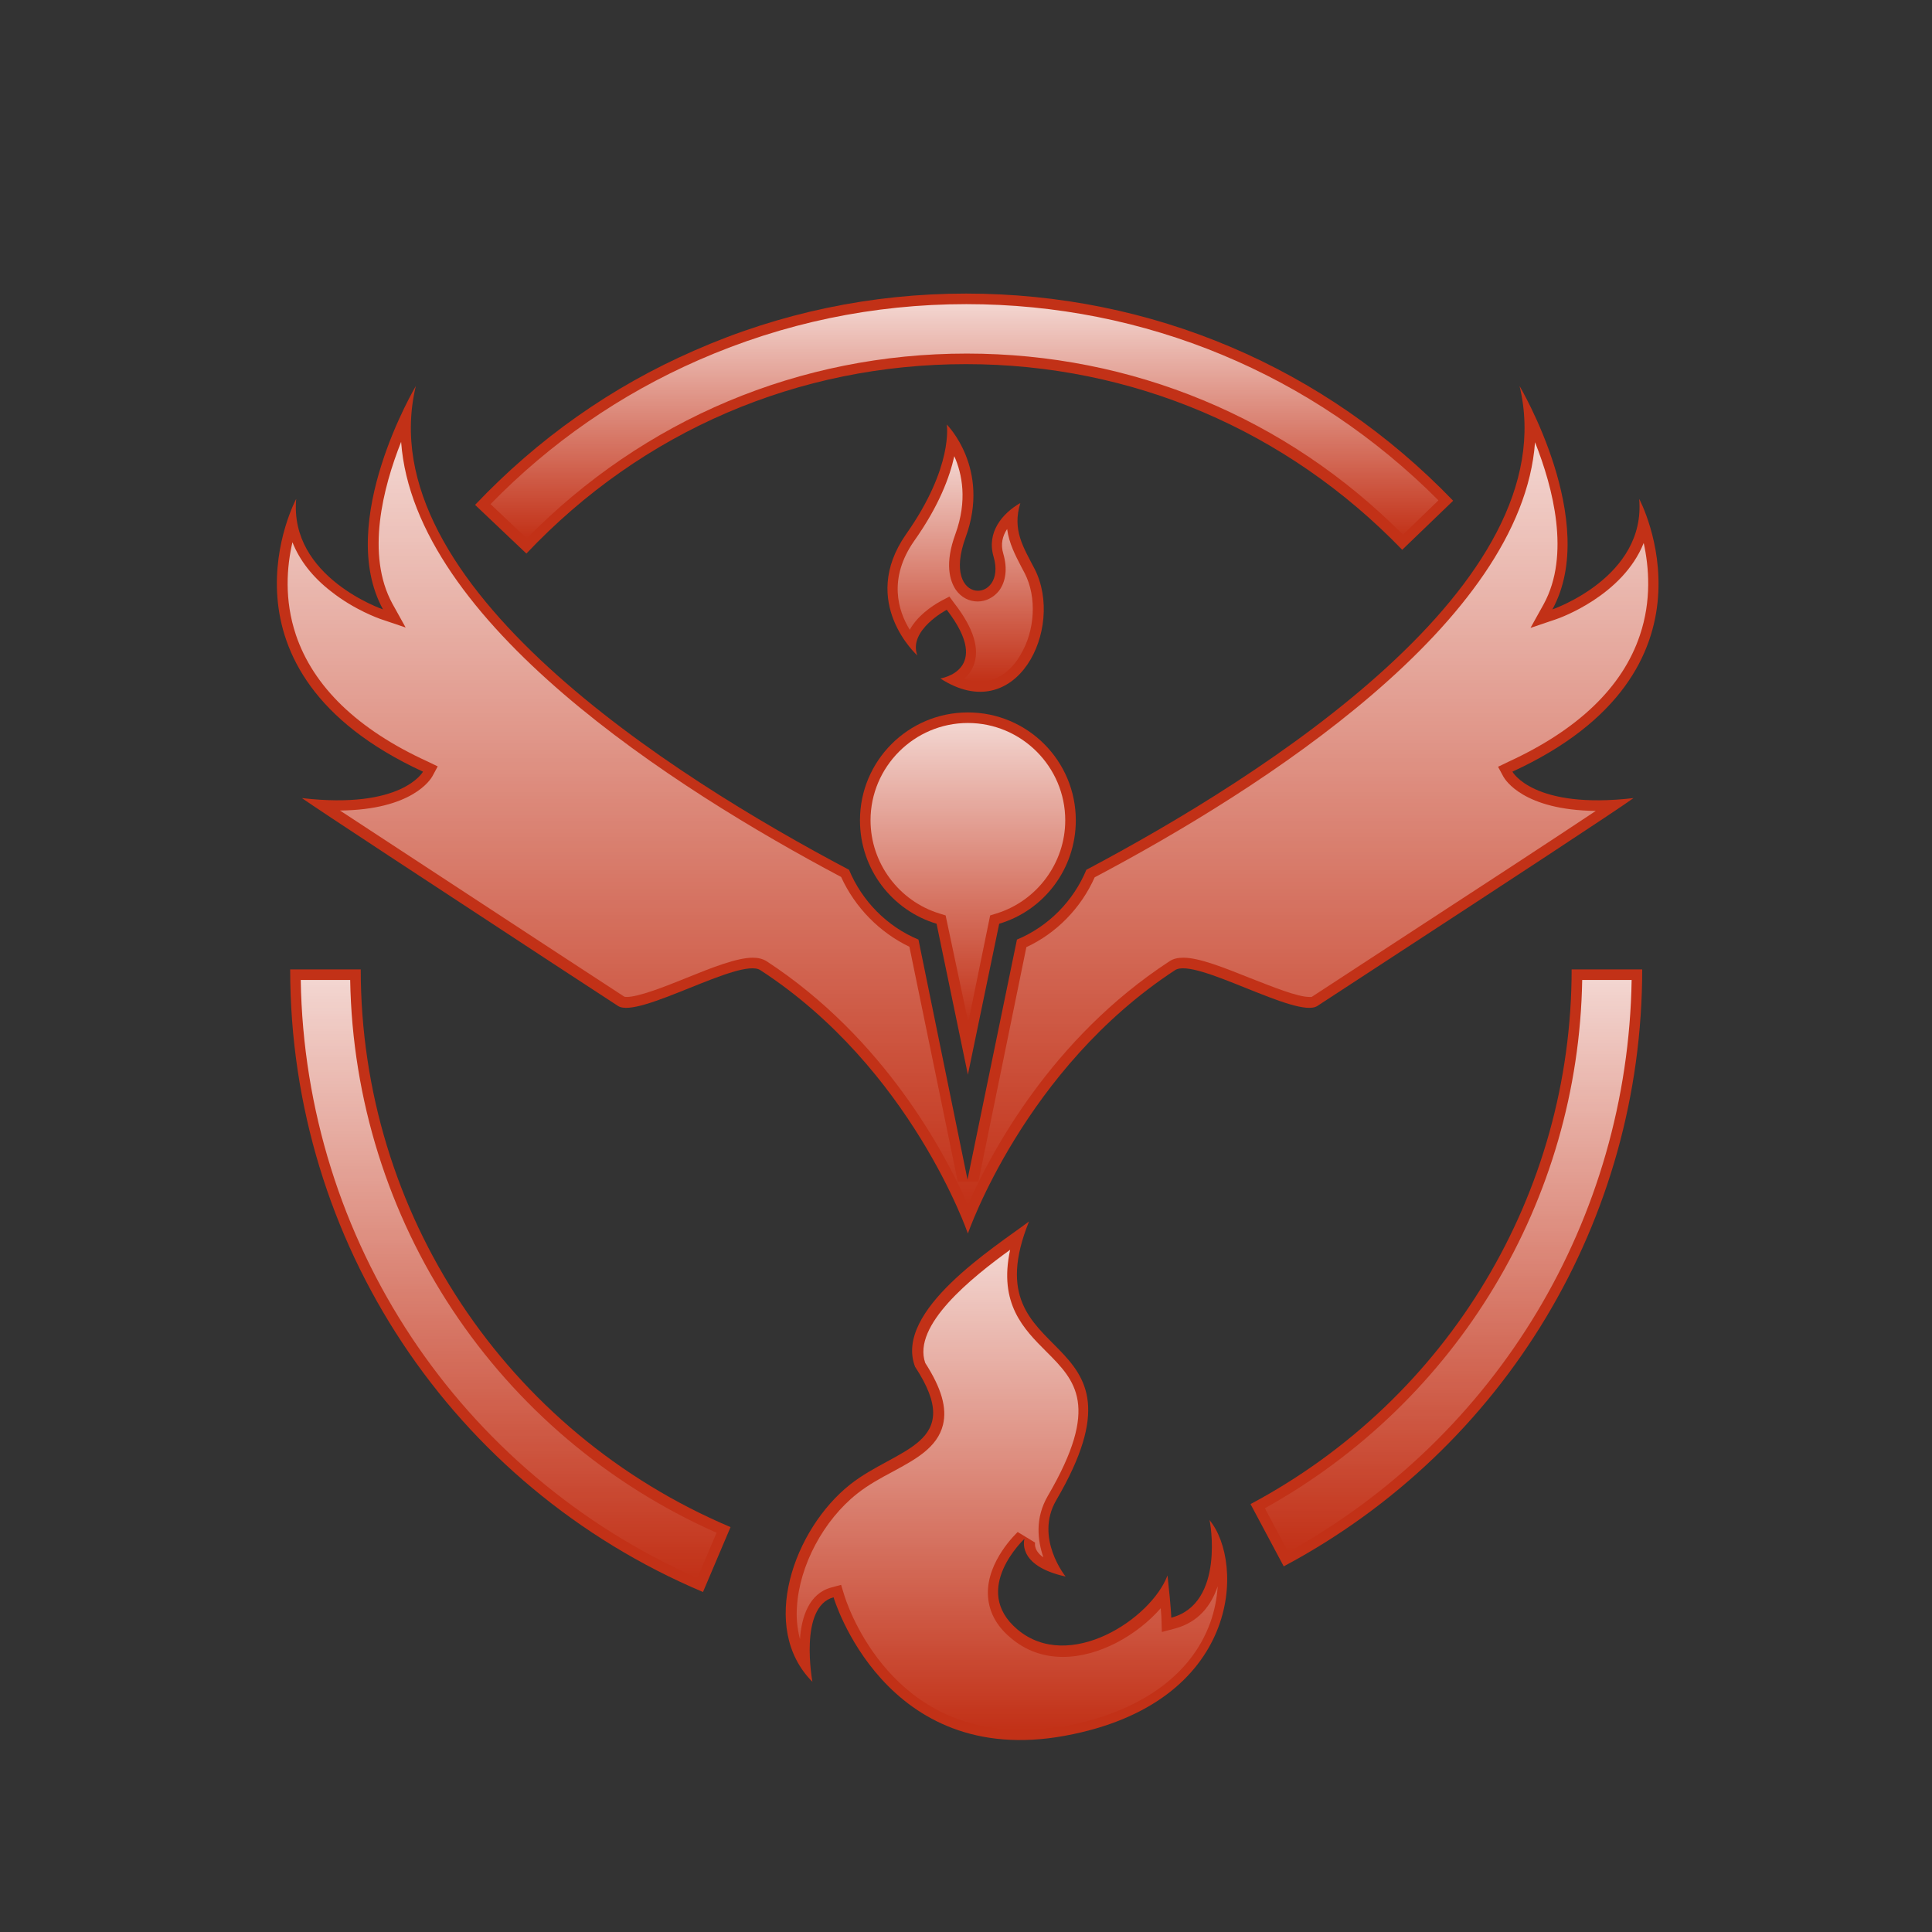
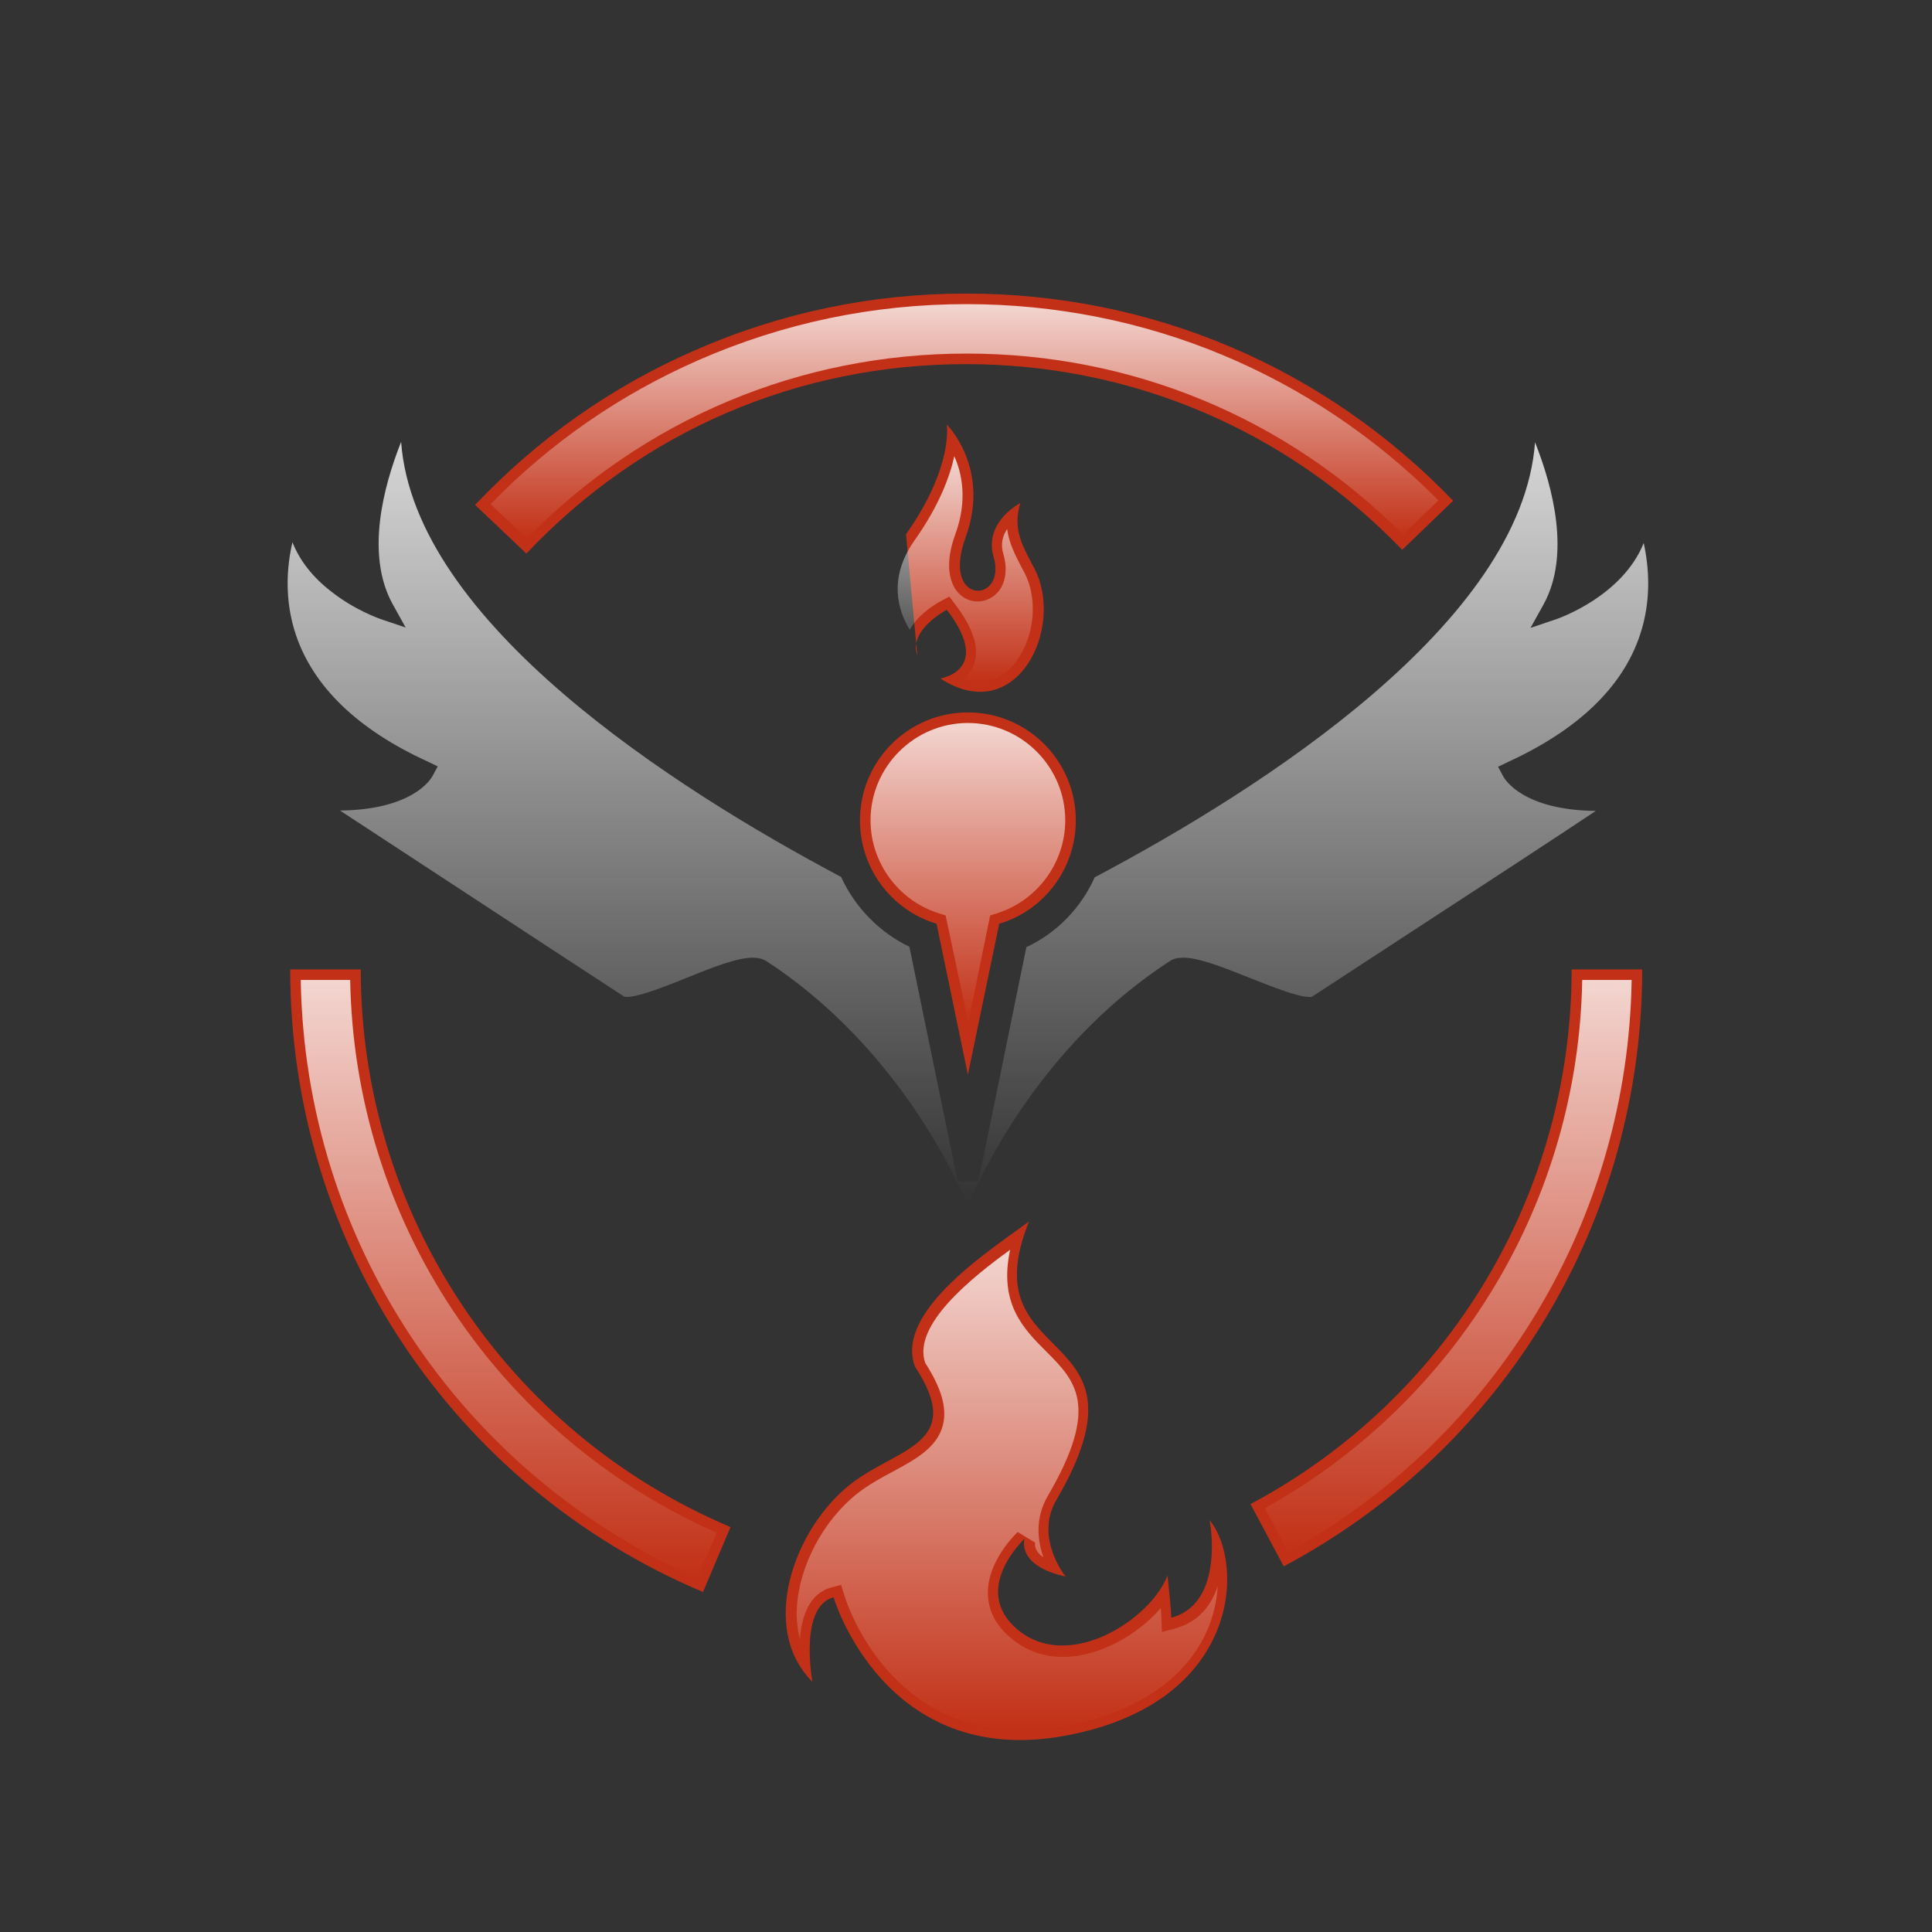
<svg xmlns="http://www.w3.org/2000/svg" enable-background="new 0 0 512 512" id="Layer_1" version="1.1" viewBox="0 0 512 512" xml:space="preserve">
  <rect x="0" y="0" width="512" height="512" fill="#333333" stroke="none" />
  <g>
    <path d="M95.6,256.9H76.9c0,72.2,42.9,136.9,109.4,165l7.3-17.2C134.1,379.5,95.6,321.5,95.6,256.9z" fill="#C23117" />
    <linearGradient gradientUnits="userSpaceOnUse" id="SVGID_1_" x1="134.83" x2="134.83" y1="418.232" y2="259.688">
      <stop offset="0" style="stop-color:#FFFFFF;stop-opacity:0" />
      <stop offset="0.854" style="stop-color:#FFFFFF;stop-opacity:0.683" />
      <stop offset="1" style="stop-color:#FFFFFF;stop-opacity:0.8" />
    </linearGradient>
    <path d="M184.8,418.2c-63.1-27.9-104-89.6-105.1-158.5h13.1c1.1,63.7,38.9,120.7,97.1,146.5L184.8,418.2z" fill="url(#SVGID_1_)" />
    <path d="M331.4,398.6l8.8,16.5c58.6-31.2,95-91.8,95-158.2h-18.7C416.5,316.3,383.9,370.6,331.4,398.6z" fill="#C23117" />
    <linearGradient gradientUnits="userSpaceOnUse" id="SVGID_2_" x1="383.743" x2="383.743" y1="411.245" y2="259.688">
      <stop offset="0" style="stop-color:#FFFFFF;stop-opacity:0" />
      <stop offset="0.854" style="stop-color:#FFFFFF;stop-opacity:0.683" />
      <stop offset="1" style="stop-color:#FFFFFF;stop-opacity:0.8" />
    </linearGradient>
    <path d="M335.2,399.7c51.1-28.4,83.1-81.6,84.1-140h13.1c-1,63.3-35.6,120.9-91,151.6L335.2,399.7z" fill="url(#SVGID_2_)" />
    <path d="M256,96.5c44,0,85,17.5,115.6,49.2l13.5-13C351,97.3,305.2,77.8,256,77.8c-25,0-49.3,5.1-72,15.1   c-22,9.6-41.5,23.4-58.1,40.9l13.6,12.9C170.2,114.2,211.5,96.5,256,96.5z" fill="#C23117" />
    <linearGradient gradientUnits="userSpaceOnUse" id="SVGID_3_" x1="255.526" x2="255.526" y1="142.614" y2="80.568">
      <stop offset="0" style="stop-color:#FFFFFF;stop-opacity:0" />
      <stop offset="0.854" style="stop-color:#FFFFFF;stop-opacity:0.683" />
      <stop offset="1" style="stop-color:#FFFFFF;stop-opacity:0.8" />
    </linearGradient>
    <path d="M130,133.6c15.9-16.3,34.4-29.1,55.2-38.2c22.4-9.8,46.2-14.8,70.9-14.8c47.4,0,91.7,18.5,125.1,52   l-9.4,9.1c-30.8-31-71.8-48-115.6-48c-44.3,0-85.6,17.4-116.6,49L130,133.6z" fill="url(#SVGID_3_)" />
-     <path d="M256.5,326.9c0,0,15-43.7,54.9-69.8c5.3-3.5,32.3,13,37.7,9.5c5.8-3.8,11.6-7.6,17.3-11.3   c32.8-21.4,61.5-40.2,66.5-43.8c-26.6,3.1-32.1-7-32.1-7c58.1-26.7,33.6-72.3,33.6-72.3c1.8,20.8-23,29.3-23,29.3   c12.7-23.2-8.7-59.2-8.7-59.2c12.6,52.5-68,103.4-114.8,128.2c-3.4,8.2-10,15-18.4,18.5l-13.1,63.6L243.4,249   c-8.4-3.5-15-10.3-18.4-18.5c-46.8-24.7-127.4-75.7-114.8-128.2c0,0-21.4,36-8.7,59.2c0,0-24.9-8.5-23-29.3   c0,0-24.5,45.5,33.6,72.3c0,0-5.5,10.1-32.1,7c5,3.5,33.7,22.3,66.5,43.8c5.7,3.7,11.5,7.5,17.3,11.3c5.4,3.5,32.4-13,37.7-9.5   C241.5,283.1,256.5,326.9,256.5,326.9z" fill="#C23117" />
    <linearGradient gradientUnits="userSpaceOnUse" id="SVGID_4_" x1="256.481" x2="256.481" y1="319.345" y2="117.222">
      <stop offset="0" style="stop-color:#FFFFFF;stop-opacity:0" />
      <stop offset="0.92" style="stop-color:#FFFFFF;stop-opacity:0.736" />
      <stop offset="1" style="stop-color:#FFFFFF;stop-opacity:0.8" />
    </linearGradient>
    <path d="M256.5,319.3c-5.9-13.4-22-44.1-53.4-64.6c-1-0.6-2.2-0.9-3.6-0.9c-4.2,0-10.8,2.6-17.7,5.4   c-5.9,2.4-12.6,5-15.7,5c-0.5,0-0.7-0.1-0.7-0.1c-5.8-3.8-11.6-7.6-17.3-11.3c-28.1-18.4-47.5-31.1-58-38c19.1-0.2,24-8.2,24.5-9.1   l1.4-2.6l-2.7-1.3c-18.6-8.5-30.3-19.9-34.9-33.6c-3.1-9.3-2.4-18-0.9-24.5c1.9,4.8,5.3,9.2,10.2,13c6.3,5,12.8,7.2,13,7.3l6.8,2.3   l-3.5-6.3c-7.1-13-2.5-30.8,2.3-42.9c3.5,47.8,72.3,91.8,116.6,115.3c3.7,8.1,10.2,14.7,18.1,18.5l12.8,62.2h5.5L272,251   c8-3.7,14.5-10.4,18.1-18.5C334.5,209,403.3,165,406.8,117.2c4.8,12.1,9.4,29.9,2.3,42.9l-3.5,6.3l6.8-2.3   c0.9-0.3,17.6-6.2,23.2-20.2c1.4,6.4,2.1,15.2-1,24.4c-4.6,13.8-16.4,25.1-34.9,33.6l-2.7,1.3l1.4,2.6c0.5,0.9,5.4,8.9,24.5,9.1   c-10.5,7-29.9,19.7-58,38c-5.7,3.7-11.5,7.5-17.3,11.3c0,0,0,0,0,0c0,0-0.2,0-0.6,0c-3.2,0-9.8-2.7-15.7-5   c-7-2.8-13.5-5.4-17.7-5.4c-1.5,0-2.7,0.3-3.6,0.9C278.5,275.2,262.4,305.9,256.5,319.3z" fill="url(#SVGID_4_)" />
    <path d="M248.2,244.8l8.3,40l8.3-40c11.8-3.5,20.3-14.5,20.3-27.4c0-15.8-12.8-28.6-28.6-28.6   c-15.8,0-28.6,12.8-28.6,28.6C227.9,230.4,236.5,241.3,248.2,244.8z" fill="#C23117" />
    <linearGradient gradientUnits="userSpaceOnUse" id="SVGID_5_" x1="256.487" x2="256.487" y1="270.952" y2="191.659">
      <stop offset="0" style="stop-color:#FFFFFF;stop-opacity:0" />
      <stop offset="0.854" style="stop-color:#FFFFFF;stop-opacity:0.683" />
      <stop offset="1" style="stop-color:#FFFFFF;stop-opacity:0.8" />
    </linearGradient>
    <path d="M250.6,242.6l-1.6-0.5c-10.8-3.3-18.3-13.4-18.3-24.7c0-14.2,11.6-25.8,25.8-25.8   c14.2,0,25.8,11.6,25.8,25.8c0,11.3-7.5,21.4-18.3,24.7l-1.6,0.5l-5.8,28.3L250.6,242.6z" fill="url(#SVGID_5_)" />
-     <path d="M243.1,173.7c-2.5-6.7,7.8-12.1,7.8-12.1c12.4,16.1-1.7,18.2-1.7,18.2c20.2,13.1,33-13.3,25-29   c-3-5.8-6-10.3-3.8-17.5c-4.7,2.7-9,7.7-7.1,14.2c3.7,12.5-14.1,13.2-7.4-5.1c6.7-18.3-5-29.9-5-29.9s1.9,11.1-10.8,29.1   C227.5,159.7,243.1,173.7,243.1,173.7z" fill="#C23117" />
+     <path d="M243.1,173.7c-2.5-6.7,7.8-12.1,7.8-12.1c12.4,16.1-1.7,18.2-1.7,18.2c20.2,13.1,33-13.3,25-29   c-3-5.8-6-10.3-3.8-17.5c-4.7,2.7-9,7.7-7.1,14.2c3.7,12.5-14.1,13.2-7.4-5.1c6.7-18.3-5-29.9-5-29.9s1.9,11.1-10.8,29.1   z" fill="#C23117" />
    <linearGradient gradientUnits="userSpaceOnUse" id="SVGID_6_" x1="255.883" x2="255.883" y1="180.588" y2="120.984">
      <stop offset="0" style="stop-color:#FFFFFF;stop-opacity:0" />
      <stop offset="0.854" style="stop-color:#FFFFFF;stop-opacity:0.683" />
      <stop offset="1" style="stop-color:#FFFFFF;stop-opacity:0.8" />
    </linearGradient>
    <path d="M259.7,180.6c-1.3,0-2.7-0.2-4.2-0.7c1-0.9,1.9-2,2.5-3.5c1.7-4.3,0.1-9.8-5-16.4l-1.4-1.9l-2.1,1.1   c-2.8,1.5-6.5,4.2-8.4,7.7c-3.1-5-5.8-13.6,1.2-23.6c6.6-9.3,9.4-17,10.6-22.4c2.1,4.7,3.5,11.8,0.3,20.6   c-2.9,7.9-1.5,12.4,0.1,14.8c1.4,2,3.5,3.1,5.8,3.1c0,0,0,0,0,0c2.2,0,4.3-1.1,5.7-2.9c1.8-2.5,2.2-5.9,1.1-9.7   c-0.8-2.6-0.2-4.8,1-6.6c0.5,3.8,2.2,7,3.8,10.1c0.3,0.6,0.6,1.1,0.9,1.7c3.2,6.3,2.7,15.2-1.2,21.6   C268.9,176.3,265.4,180.6,259.7,180.6z" fill="url(#SVGID_6_)" />
    <path d="M310.4,428.7c0,0,0-2.1-1-11.2c-4.3,11.5-26.1,25.9-39.8,14.3c-12.5-10.6,1.9-24,1.9-24s-2.3,7.1,10.9,10   c0,0-8.3-10.2-2.5-20.2c27.9-47.7-23.3-34-7.2-73.9c-8.9,6.7-35.9,23.6-30.2,38.5l0,0c13.6,20.7-4.8,21.4-17.2,31.2   c-14.9,11.8-24.3,38-10,52.3c0,0-3.7-19.9,5.6-22.4c0,0,13.4,45.5,61.3,36.7c46.8-8.6,47.7-46,38.3-57.2   C320.7,402.9,324.7,425,310.4,428.7z" fill="#C23117" />
    <linearGradient gradientUnits="userSpaceOnUse" id="SVGID_7_" x1="266.79" x2="266.79" y1="458.404" y2="331.024">
      <stop offset="0" style="stop-color:#FFFFFF;stop-opacity:0" />
      <stop offset="0.854" style="stop-color:#FFFFFF;stop-opacity:0.683" />
      <stop offset="1" style="stop-color:#FFFFFF;stop-opacity:0.8" />
    </linearGradient>
    <path d="M270.4,458.4c-35.7,0-46.3-34.4-46.7-35.8l-0.8-2.6l-2.6,0.7c-5.9,1.6-7.9,7.8-8.3,13.7   c-0.8-3.1-1-6.1-0.8-8.5c0.6-11,7.1-23.1,16-30.1c2.9-2.3,6.2-4.1,9.4-5.8c6.1-3.3,11.8-6.4,13.3-12.4c1.1-4.5-0.4-9.7-4.7-16.4   c-3.5-10,12.3-22.6,22.5-30c-3.1,14.3,3.6,21,9.6,27c7.7,7.7,14.3,14.4,0.4,38.2c-3.5,6-2.7,11.9-1.2,16.3   c-0.8-0.5-1.3-1.1-1.7-1.7c-0.7-1.2-0.5-2.1-0.5-2.2l-4.6-2.8c-0.3,0.3-8.1,7.6-7.9,16.4c0.1,4.4,2.1,8.4,6.1,11.7   c3.9,3.3,8.5,5,13.8,5c0,0,0,0,0,0c9.7,0,19.8-5.9,25.9-12.9c0.2,2.1,0.2,2.7,0.2,2.8l0.1,3.5l3.4-0.9c6.4-1.7,9.7-6.2,11.4-11.2   c-0.2,3.1-0.8,6.4-2,9.7c-5.1,14-18.8,23.7-38.7,27.4C277.9,458,274.1,458.4,270.4,458.4z" fill="url(#SVGID_7_)" />
  </g>
</svg>